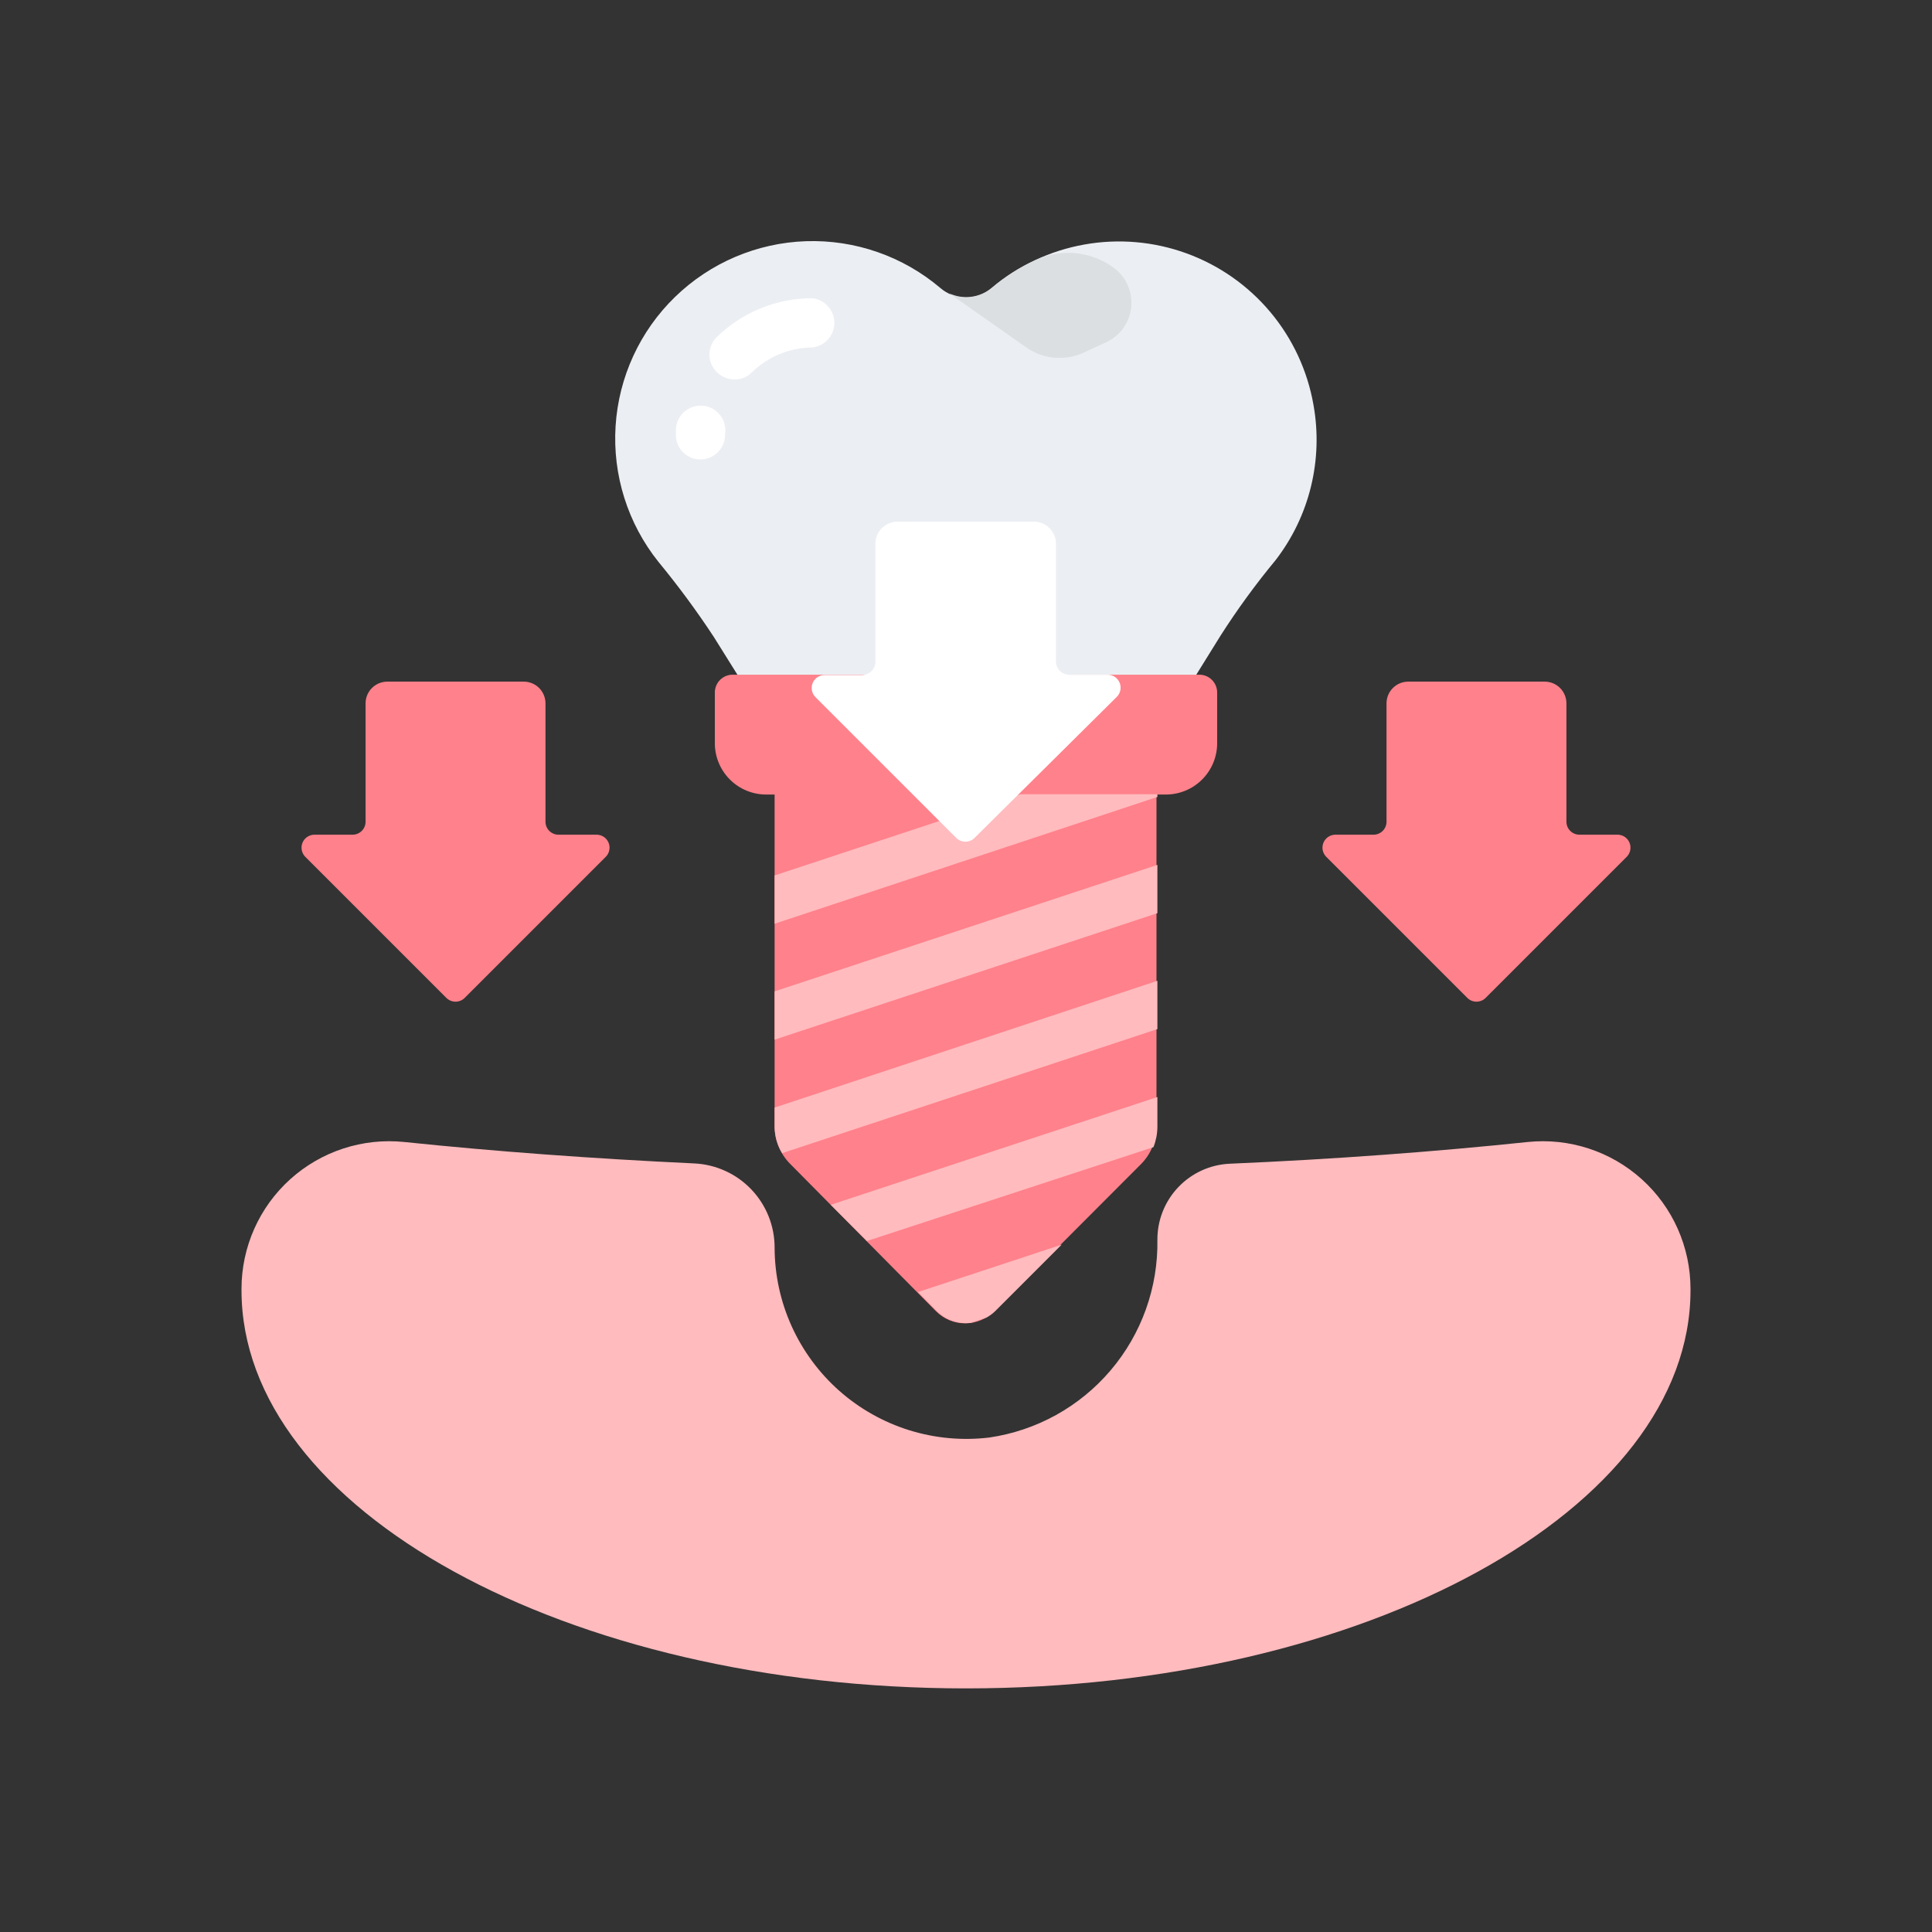
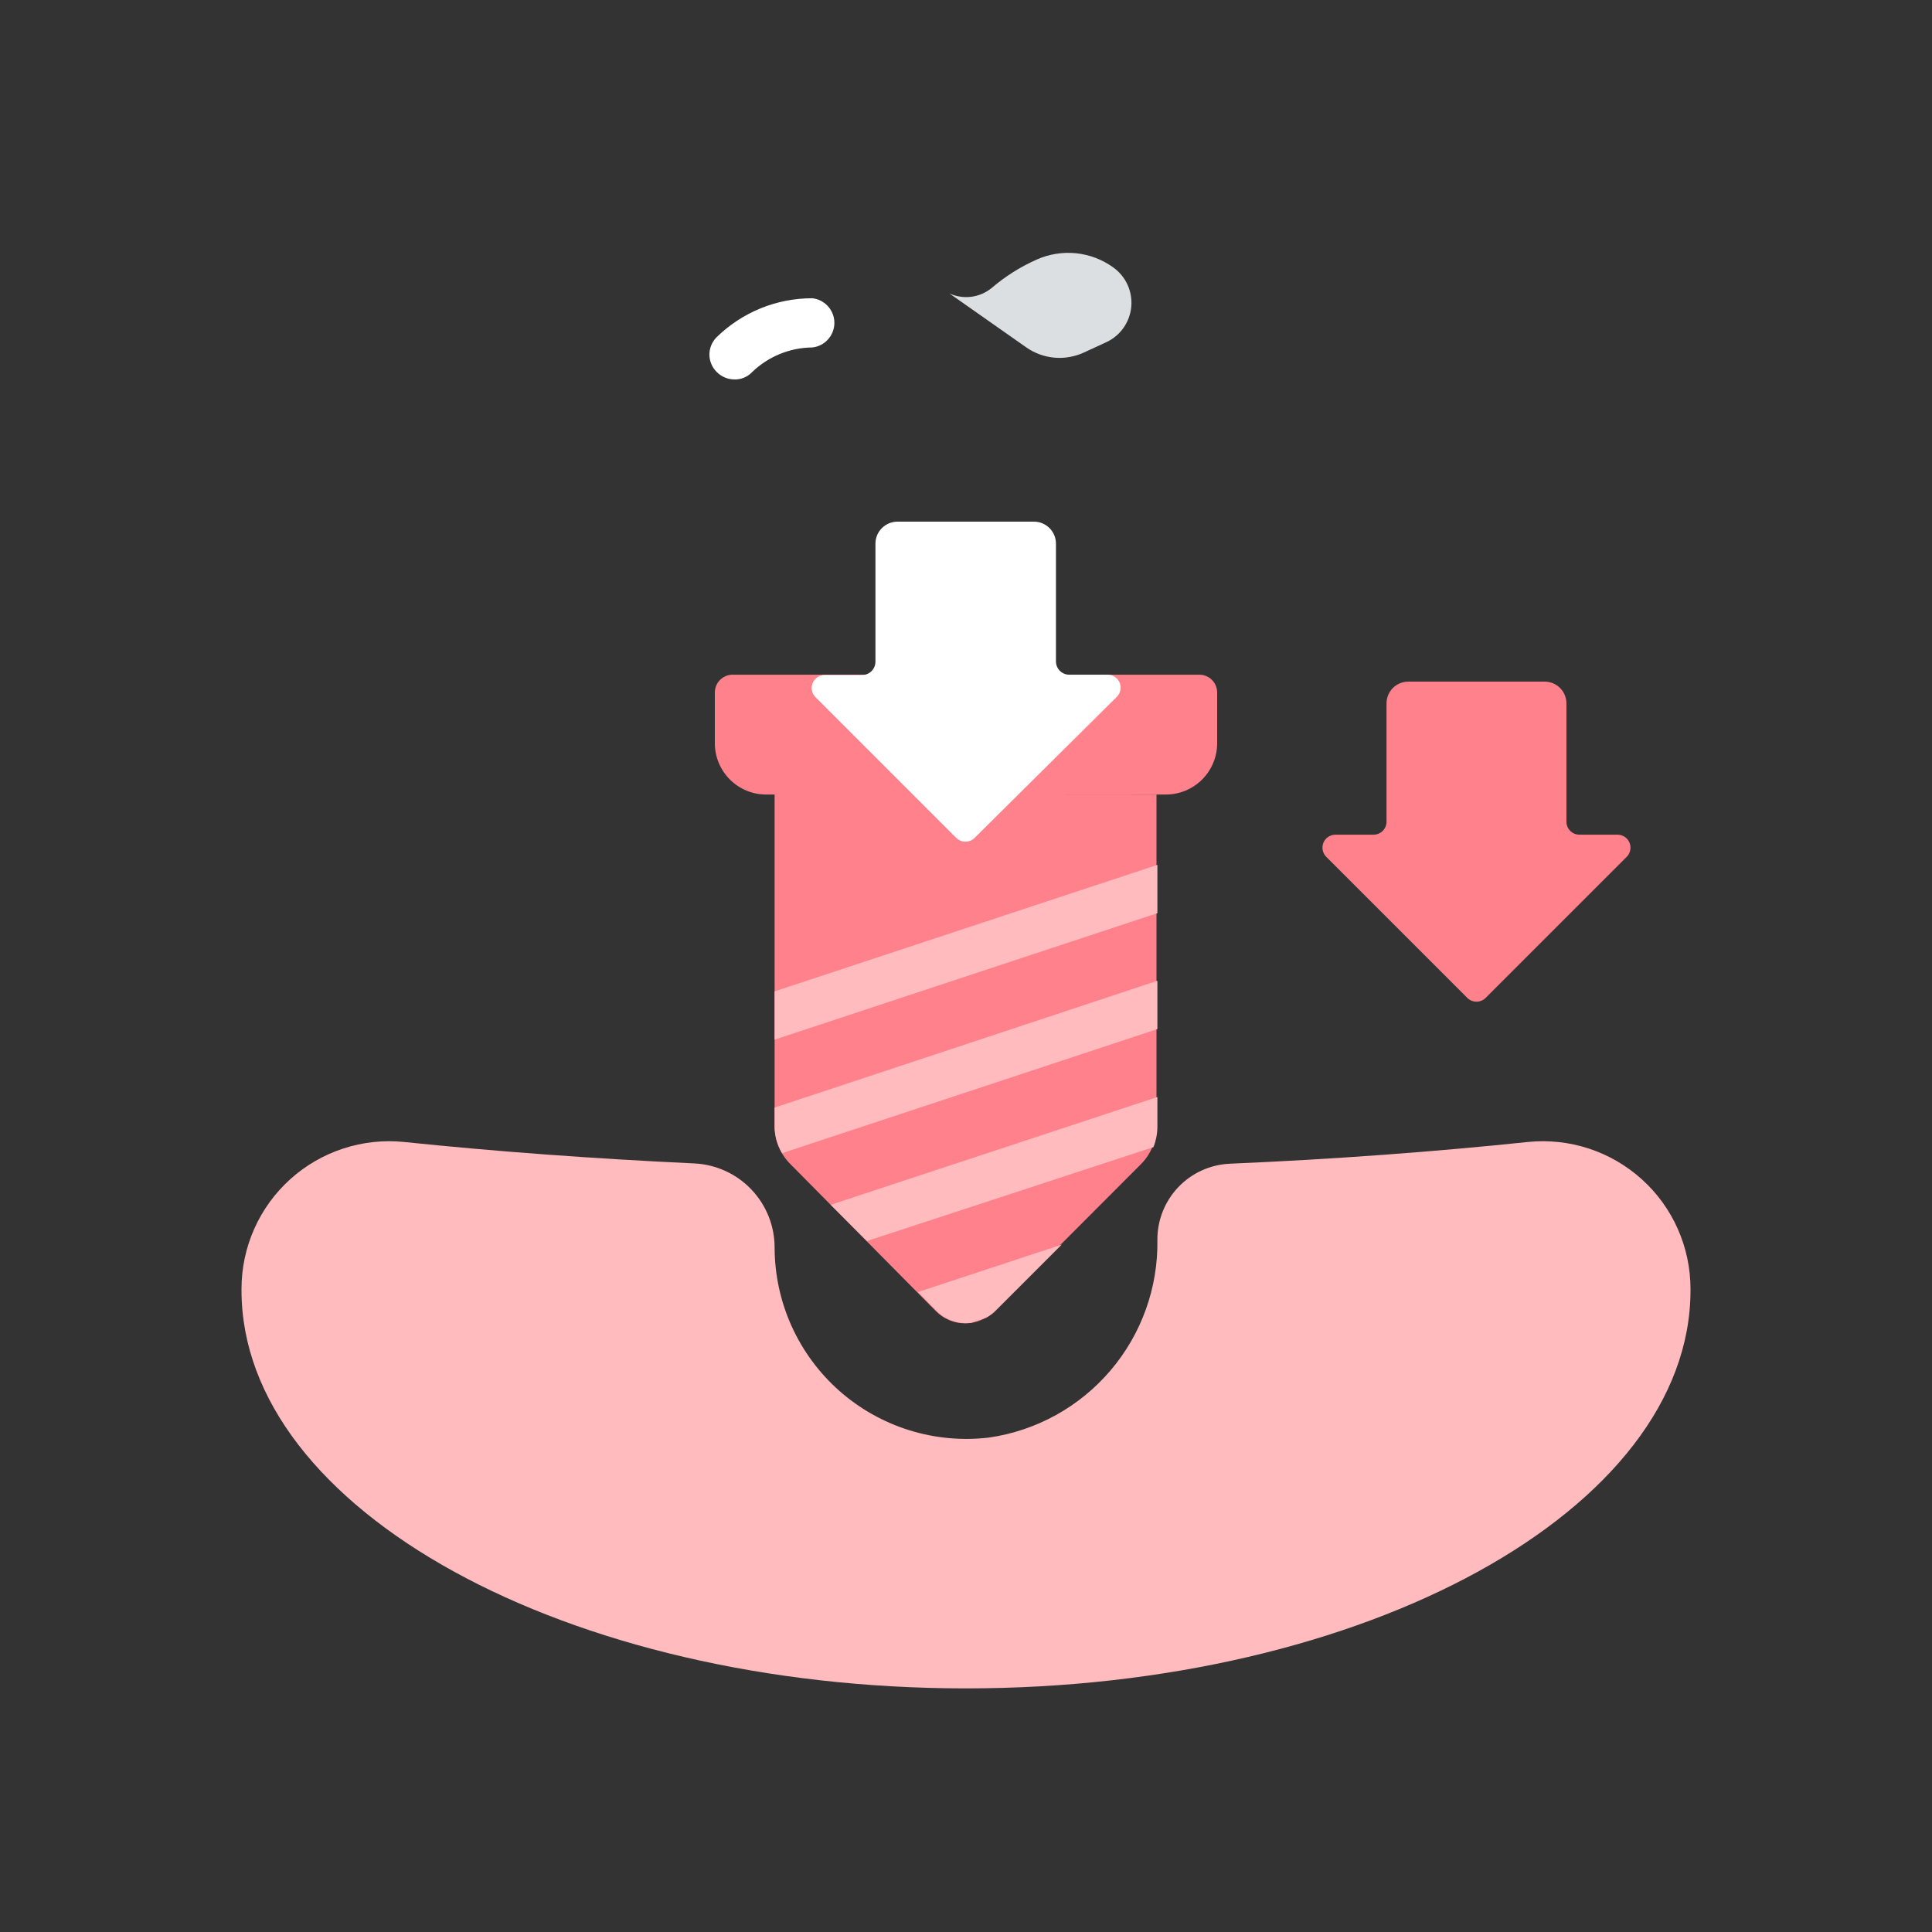
<svg xmlns="http://www.w3.org/2000/svg" width="64" height="64" viewBox="0 0 64 64" fill="none">
  <rect x="0" y="0" width="64" height="64" fill="#333333" stroke="none" />
-   <path d="M10.11 28.38L14.79 33.06C14.87 33.138 14.978 33.182 15.09 33.182C15.202 33.182 15.31 33.138 15.39 33.06L20.07 28.38C20.129 28.32 20.168 28.244 20.184 28.162C20.2 28.079 20.192 27.994 20.16 27.917C20.128 27.839 20.074 27.772 20.005 27.725C19.936 27.678 19.854 27.652 19.77 27.65H18.5C18.386 27.65 18.277 27.605 18.196 27.524C18.115 27.444 18.07 27.334 18.07 27.22V23.3C18.07 23.109 17.994 22.926 17.859 22.791C17.724 22.656 17.541 22.58 17.35 22.58H12.83C12.639 22.58 12.456 22.656 12.321 22.791C12.186 22.926 12.11 23.109 12.11 23.3V27.22C12.11 27.334 12.065 27.444 11.984 27.524C11.903 27.605 11.794 27.65 11.68 27.65H10.41C10.326 27.652 10.245 27.678 10.175 27.725C10.106 27.772 10.052 27.839 10.02 27.917C9.988 27.994 9.98 28.079 9.996 28.162C10.012 28.244 10.052 28.32 10.11 28.38Z" fill="#ff818b" />
  <path d="M43.93 28.38L48.61 33.06C48.69 33.138 48.798 33.182 48.91 33.182C49.022 33.182 49.13 33.138 49.21 33.06L53.89 28.38C53.949 28.32 53.988 28.244 54.004 28.162C54.02 28.079 54.012 27.994 53.98 27.917C53.948 27.839 53.894 27.772 53.825 27.725C53.756 27.678 53.674 27.652 53.59 27.65H52.32C52.206 27.65 52.097 27.605 52.016 27.524C51.935 27.444 51.89 27.334 51.89 27.22V23.3C51.89 23.109 51.814 22.926 51.679 22.791C51.544 22.656 51.361 22.58 51.17 22.58H46.65C46.459 22.58 46.276 22.656 46.141 22.791C46.006 22.926 45.93 23.109 45.93 23.3V27.22C45.93 27.334 45.885 27.444 45.804 27.524C45.724 27.605 45.614 27.65 45.5 27.65H44.23C44.146 27.652 44.065 27.678 43.995 27.725C43.926 27.772 43.872 27.839 43.84 27.917C43.809 27.994 43.8 28.079 43.816 28.162C43.832 28.244 43.872 28.32 43.93 28.38Z" fill="#ff818b" />
-   <path d="M43.51 13.41C43.312 12.277 42.818 11.216 42.079 10.335C41.34 9.454 40.381 8.783 39.3 8.391C38.219 7.998 37.053 7.898 35.921 8.1C34.788 8.301 33.729 8.798 32.85 9.54C32.614 9.744 32.312 9.856 32 9.856C31.688 9.856 31.386 9.744 31.15 9.54C29.911 8.488 28.324 7.936 26.699 7.99C25.075 8.045 23.529 8.703 22.363 9.835C21.196 10.967 20.494 12.494 20.392 14.116C20.29 15.738 20.795 17.34 21.81 18.61C22.464 19.404 23.075 20.231 23.64 21.09L26.64 25.89C26.882 26.286 27.249 26.59 27.682 26.756C28.116 26.922 28.592 26.939 29.036 26.805C29.48 26.671 29.868 26.394 30.138 26.017C30.409 25.64 30.546 25.184 30.53 24.72V22.87H33.6L33.54 24.72C33.524 25.184 33.661 25.64 33.932 26.017C34.202 26.394 34.59 26.671 35.034 26.805C35.478 26.939 35.954 26.922 36.388 26.756C36.821 26.59 37.188 26.286 37.43 25.89L40.43 21.06C40.988 20.186 41.599 19.348 42.26 18.55C42.815 17.828 43.214 16.998 43.429 16.112C43.644 15.227 43.672 14.307 43.51 13.41Z" fill="#EBEEF2" />
  <path d="M36.66 11.33L35.9 11.68C35.596 11.82 35.261 11.877 34.927 11.848C34.594 11.818 34.274 11.701 34 11.51L31.45 9.72C31.677 9.824 31.928 9.863 32.176 9.831C32.423 9.799 32.657 9.698 32.85 9.54C33.298 9.156 33.8 8.839 34.34 8.6C34.749 8.416 35.199 8.344 35.645 8.389C36.091 8.435 36.517 8.597 36.88 8.86C37.083 9.006 37.245 9.202 37.35 9.43C37.454 9.658 37.497 9.908 37.475 10.158C37.453 10.407 37.366 10.646 37.223 10.852C37.08 11.058 36.886 11.222 36.66 11.33Z" fill="#DCDFE2" />
  <path d="M24.32 12.57C24.101 12.566 23.893 12.476 23.74 12.32C23.664 12.245 23.604 12.155 23.563 12.056C23.522 11.958 23.5 11.852 23.5 11.745C23.5 11.638 23.522 11.532 23.563 11.433C23.604 11.335 23.664 11.245 23.74 11.17C24.587 10.341 25.725 9.878 26.91 9.88C27.111 9.902 27.296 9.998 27.43 10.148C27.565 10.298 27.64 10.493 27.64 10.695C27.64 10.897 27.565 11.091 27.43 11.242C27.296 11.392 27.111 11.488 26.91 11.51C26.163 11.516 25.447 11.81 24.91 12.33C24.834 12.409 24.742 12.472 24.641 12.513C24.539 12.554 24.43 12.574 24.32 12.57Z" fill="white" />
-   <path d="M23.2 15.22C22.985 15.22 22.779 15.135 22.627 14.983C22.475 14.831 22.39 14.625 22.39 14.41V14.29C22.385 14.176 22.405 14.062 22.447 13.956C22.489 13.849 22.552 13.753 22.634 13.673C22.715 13.592 22.812 13.53 22.919 13.49C23.026 13.449 23.14 13.432 23.255 13.438C23.369 13.444 23.48 13.474 23.582 13.526C23.684 13.578 23.774 13.651 23.846 13.74C23.918 13.828 23.971 13.931 24.001 14.041C24.031 14.152 24.037 14.267 24.02 14.38C24.023 14.489 24.003 14.598 23.963 14.7C23.924 14.802 23.863 14.895 23.787 14.973C23.711 15.051 23.619 15.113 23.519 15.156C23.418 15.198 23.309 15.22 23.2 15.22Z" fill="white" />
  <path d="M24.27 22.35H39.73C39.886 22.35 40.036 22.412 40.147 22.523C40.258 22.634 40.32 22.784 40.32 22.94V24.62C40.32 25.071 40.141 25.503 39.822 25.822C39.503 26.141 39.071 26.32 38.62 26.32H25.38C24.929 26.32 24.497 26.141 24.178 25.822C23.859 25.503 23.68 25.071 23.68 24.62V22.93C23.683 22.775 23.746 22.628 23.856 22.519C23.967 22.411 24.115 22.35 24.27 22.35Z" fill="#ff818b" />
  <path d="M25.66 26.31V37.31C25.661 37.779 25.848 38.229 26.18 38.56L31 43.43C31.127 43.559 31.277 43.661 31.444 43.731C31.61 43.801 31.789 43.837 31.97 43.837C32.151 43.837 32.329 43.801 32.496 43.731C32.662 43.661 32.813 43.559 32.94 43.43L37.79 38.57C38.122 38.239 38.309 37.789 38.31 37.32V26.32L25.66 26.31Z" fill="#ff818b" />
-   <path d="M25.66 30.6L38.34 26.4V26.31H33.8L25.66 29V30.6Z" fill="#ffbbbe" />
  <path d="M25.66 34.44L38.34 30.25V28.65L25.66 32.84V34.44Z" fill="#ffbbbe" />
  <path d="M38.34 32.49L25.66 36.69V37.32C25.661 37.631 25.748 37.935 25.91 38.2L38.34 34.09V32.49Z" fill="#ffbbbe" />
  <path d="M27.52 39.91L28.72 41.11L38.21 38C38.293 37.79 38.337 37.566 38.34 37.34V36.34L27.52 39.91Z" fill="#ffbbbe" />
  <path d="M30.41 42.8L31.03 43.43C31.178 43.578 31.357 43.689 31.555 43.757C31.752 43.825 31.963 43.846 32.17 43.82L32.67 43.65C32.78 43.592 32.881 43.517 32.97 43.43L35.17 41.23L30.41 42.8Z" fill="#ffbbbe" />
  <path d="M56 42.69C55.999 42.006 55.855 41.33 55.577 40.705C55.299 40.08 54.893 39.521 54.385 39.063C53.877 38.605 53.278 38.258 52.628 38.046C51.978 37.834 51.29 37.76 50.61 37.83C47.55 38.15 44.23 38.4 40.73 38.55C40.084 38.581 39.474 38.86 39.029 39.33C38.583 39.8 38.337 40.423 38.34 41.07C38.366 42.652 37.815 44.19 36.79 45.395C35.765 46.601 34.336 47.392 32.77 47.62C31.88 47.727 30.977 47.645 30.12 47.378C29.264 47.111 28.474 46.666 27.802 46.072C27.131 45.477 26.593 44.748 26.223 43.93C25.854 43.113 25.662 42.227 25.66 41.33C25.661 40.612 25.385 39.922 24.889 39.402C24.394 38.882 23.717 38.574 23 38.54C19.6 38.38 16.37 38.14 13.39 37.83C12.71 37.76 12.022 37.834 11.372 38.046C10.722 38.258 10.123 38.605 9.615 39.063C9.107 39.521 8.701 40.08 8.423 40.705C8.145 41.33 8.001 42.006 8 42.69V42.74C8 50 18.75 55.93 32 55.93C45.25 55.93 56 50 56 42.74V42.69Z" fill="#ffbbbe" />
  <path d="M27 23.08L31.68 27.76C31.76 27.838 31.868 27.882 31.98 27.882C32.092 27.882 32.2 27.838 32.28 27.76L37 23.08C37.059 23.02 37.098 22.944 37.114 22.862C37.13 22.779 37.122 22.694 37.09 22.617C37.058 22.539 37.004 22.472 36.935 22.425C36.865 22.378 36.784 22.352 36.7 22.35H35.41C35.295 22.348 35.186 22.3 35.105 22.218C35.025 22.136 34.98 22.025 34.98 21.91V18C34.977 17.81 34.901 17.628 34.766 17.494C34.632 17.359 34.45 17.283 34.26 17.28H29.74C29.644 17.279 29.549 17.296 29.46 17.332C29.371 17.367 29.29 17.42 29.221 17.487C29.152 17.554 29.097 17.633 29.059 17.721C29.021 17.81 29.001 17.904 29 18V21.92C29 22.035 28.955 22.145 28.875 22.228C28.794 22.31 28.685 22.358 28.57 22.36H27.32C27.236 22.36 27.154 22.384 27.084 22.429C27.014 22.474 26.959 22.539 26.924 22.616C26.891 22.692 26.88 22.776 26.893 22.859C26.906 22.942 26.944 23.018 27 23.08Z" fill="white" />
</svg>